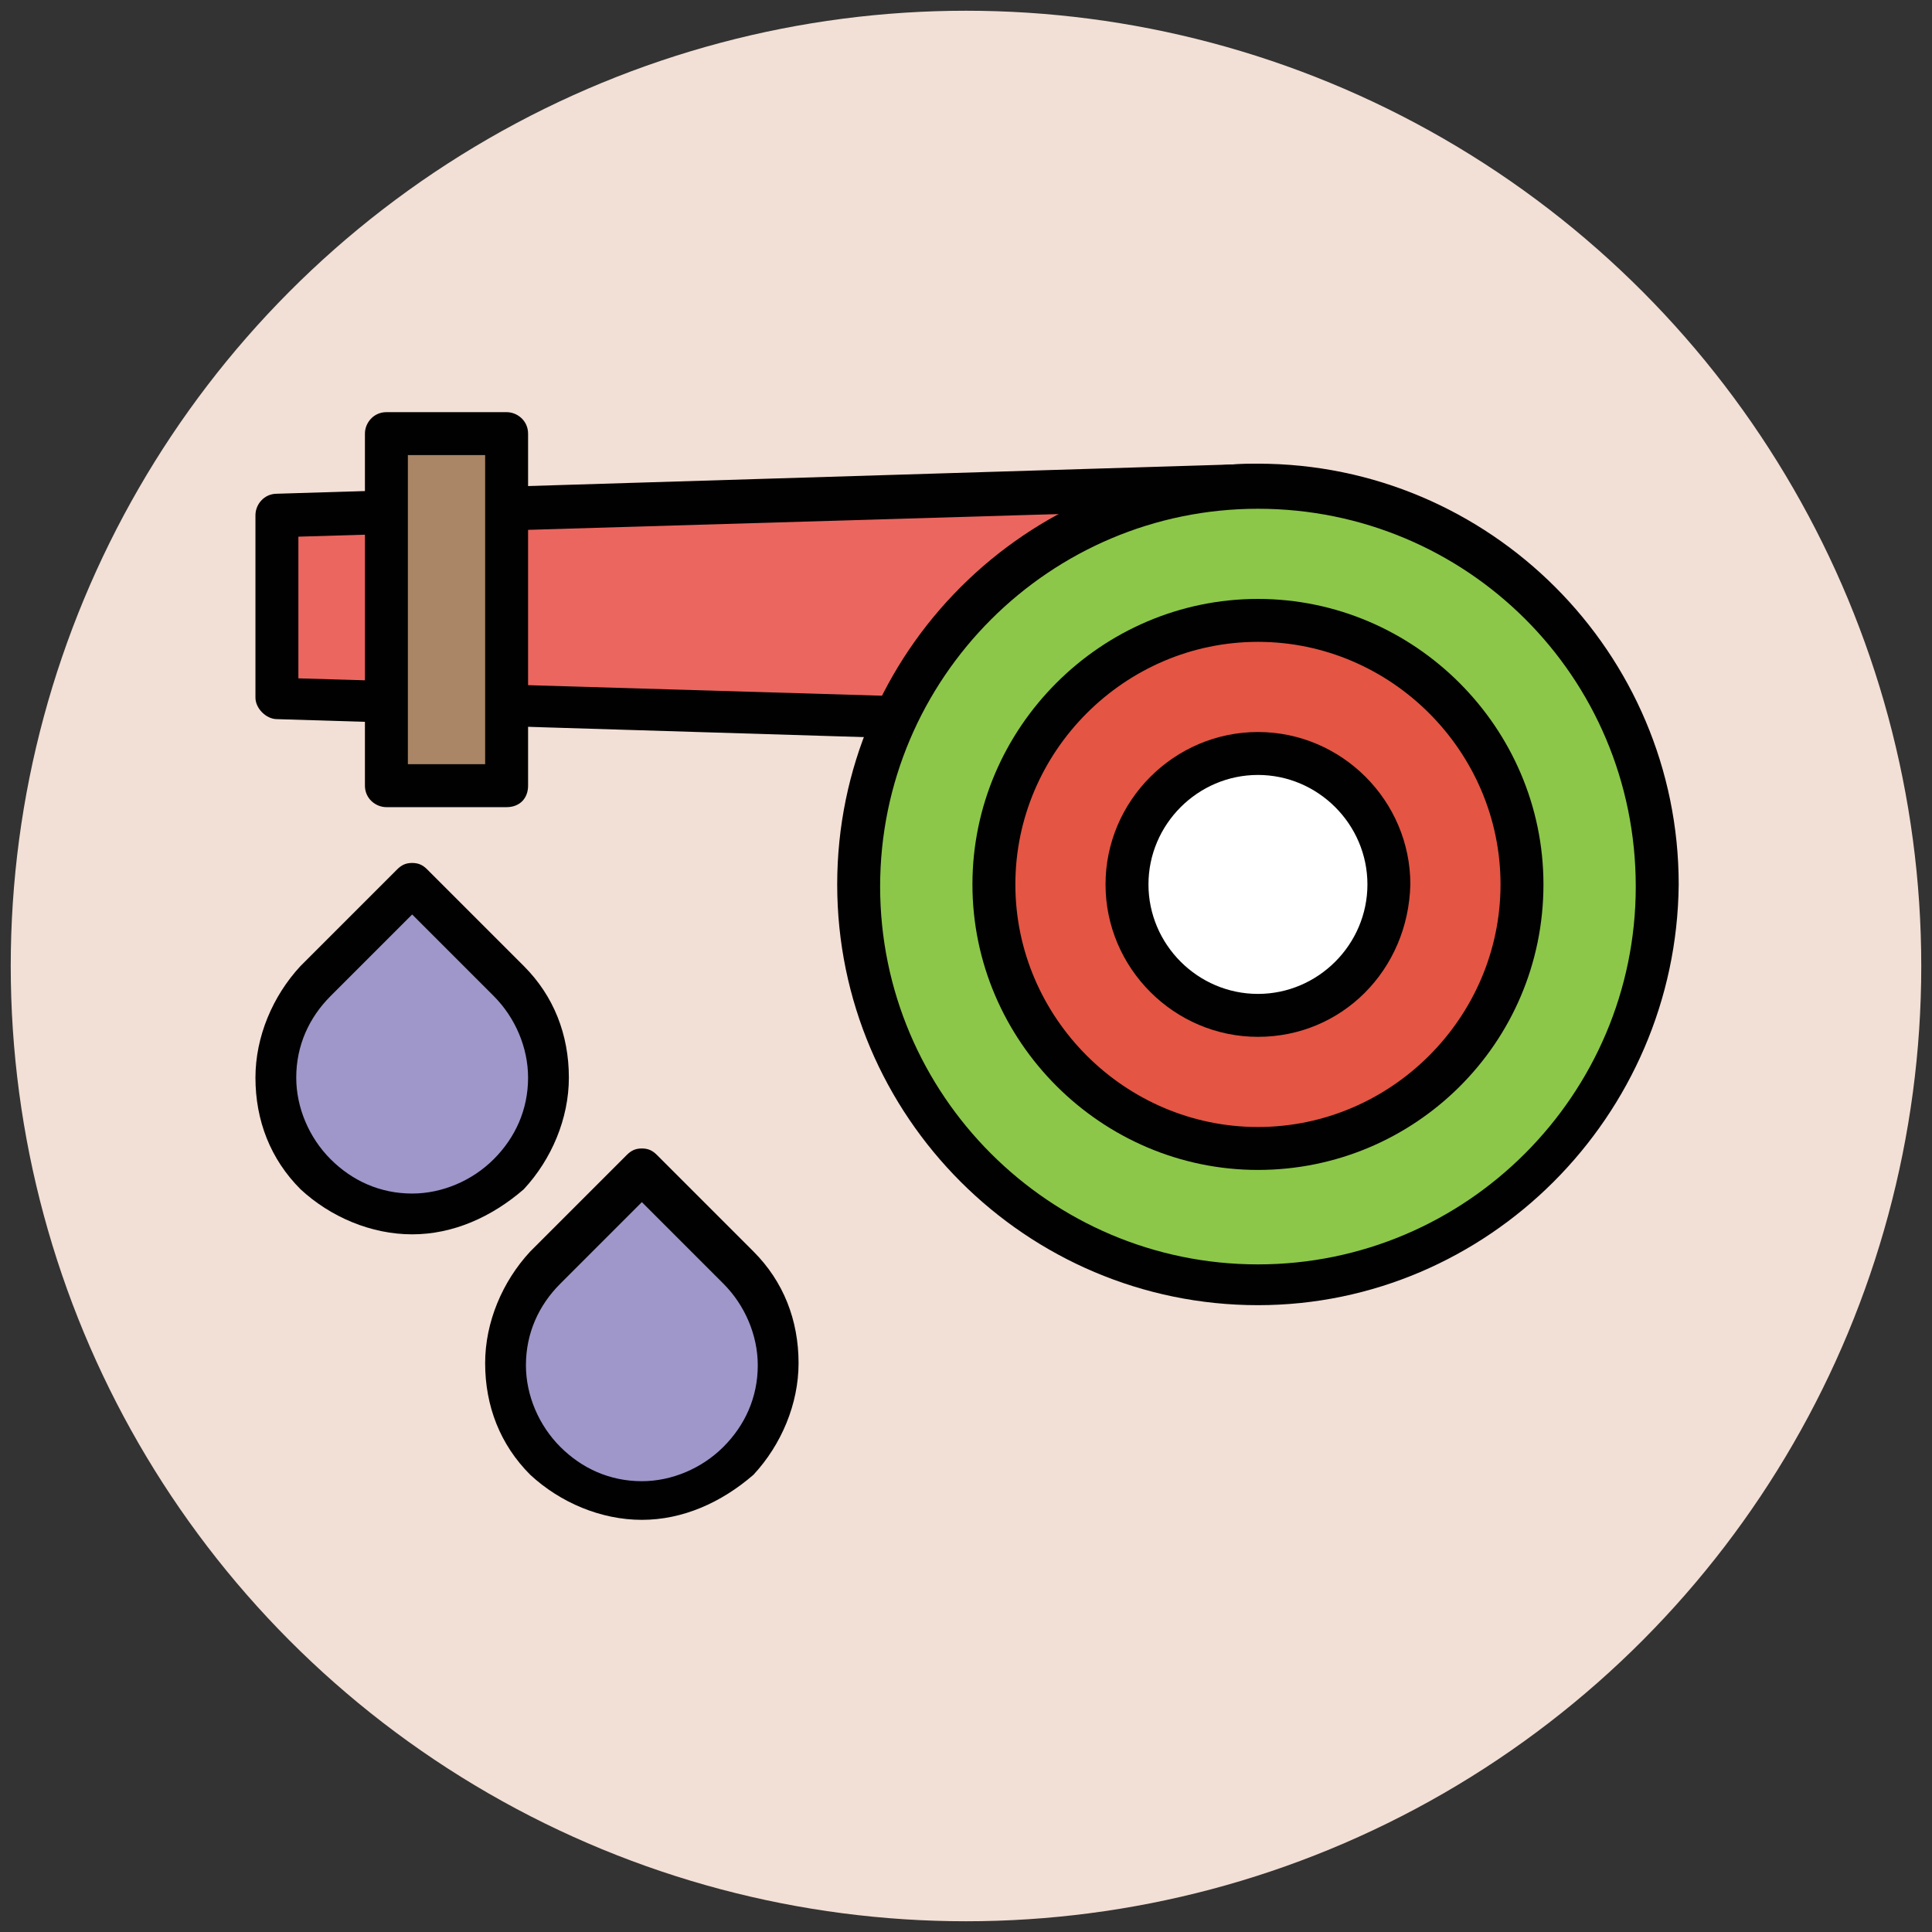
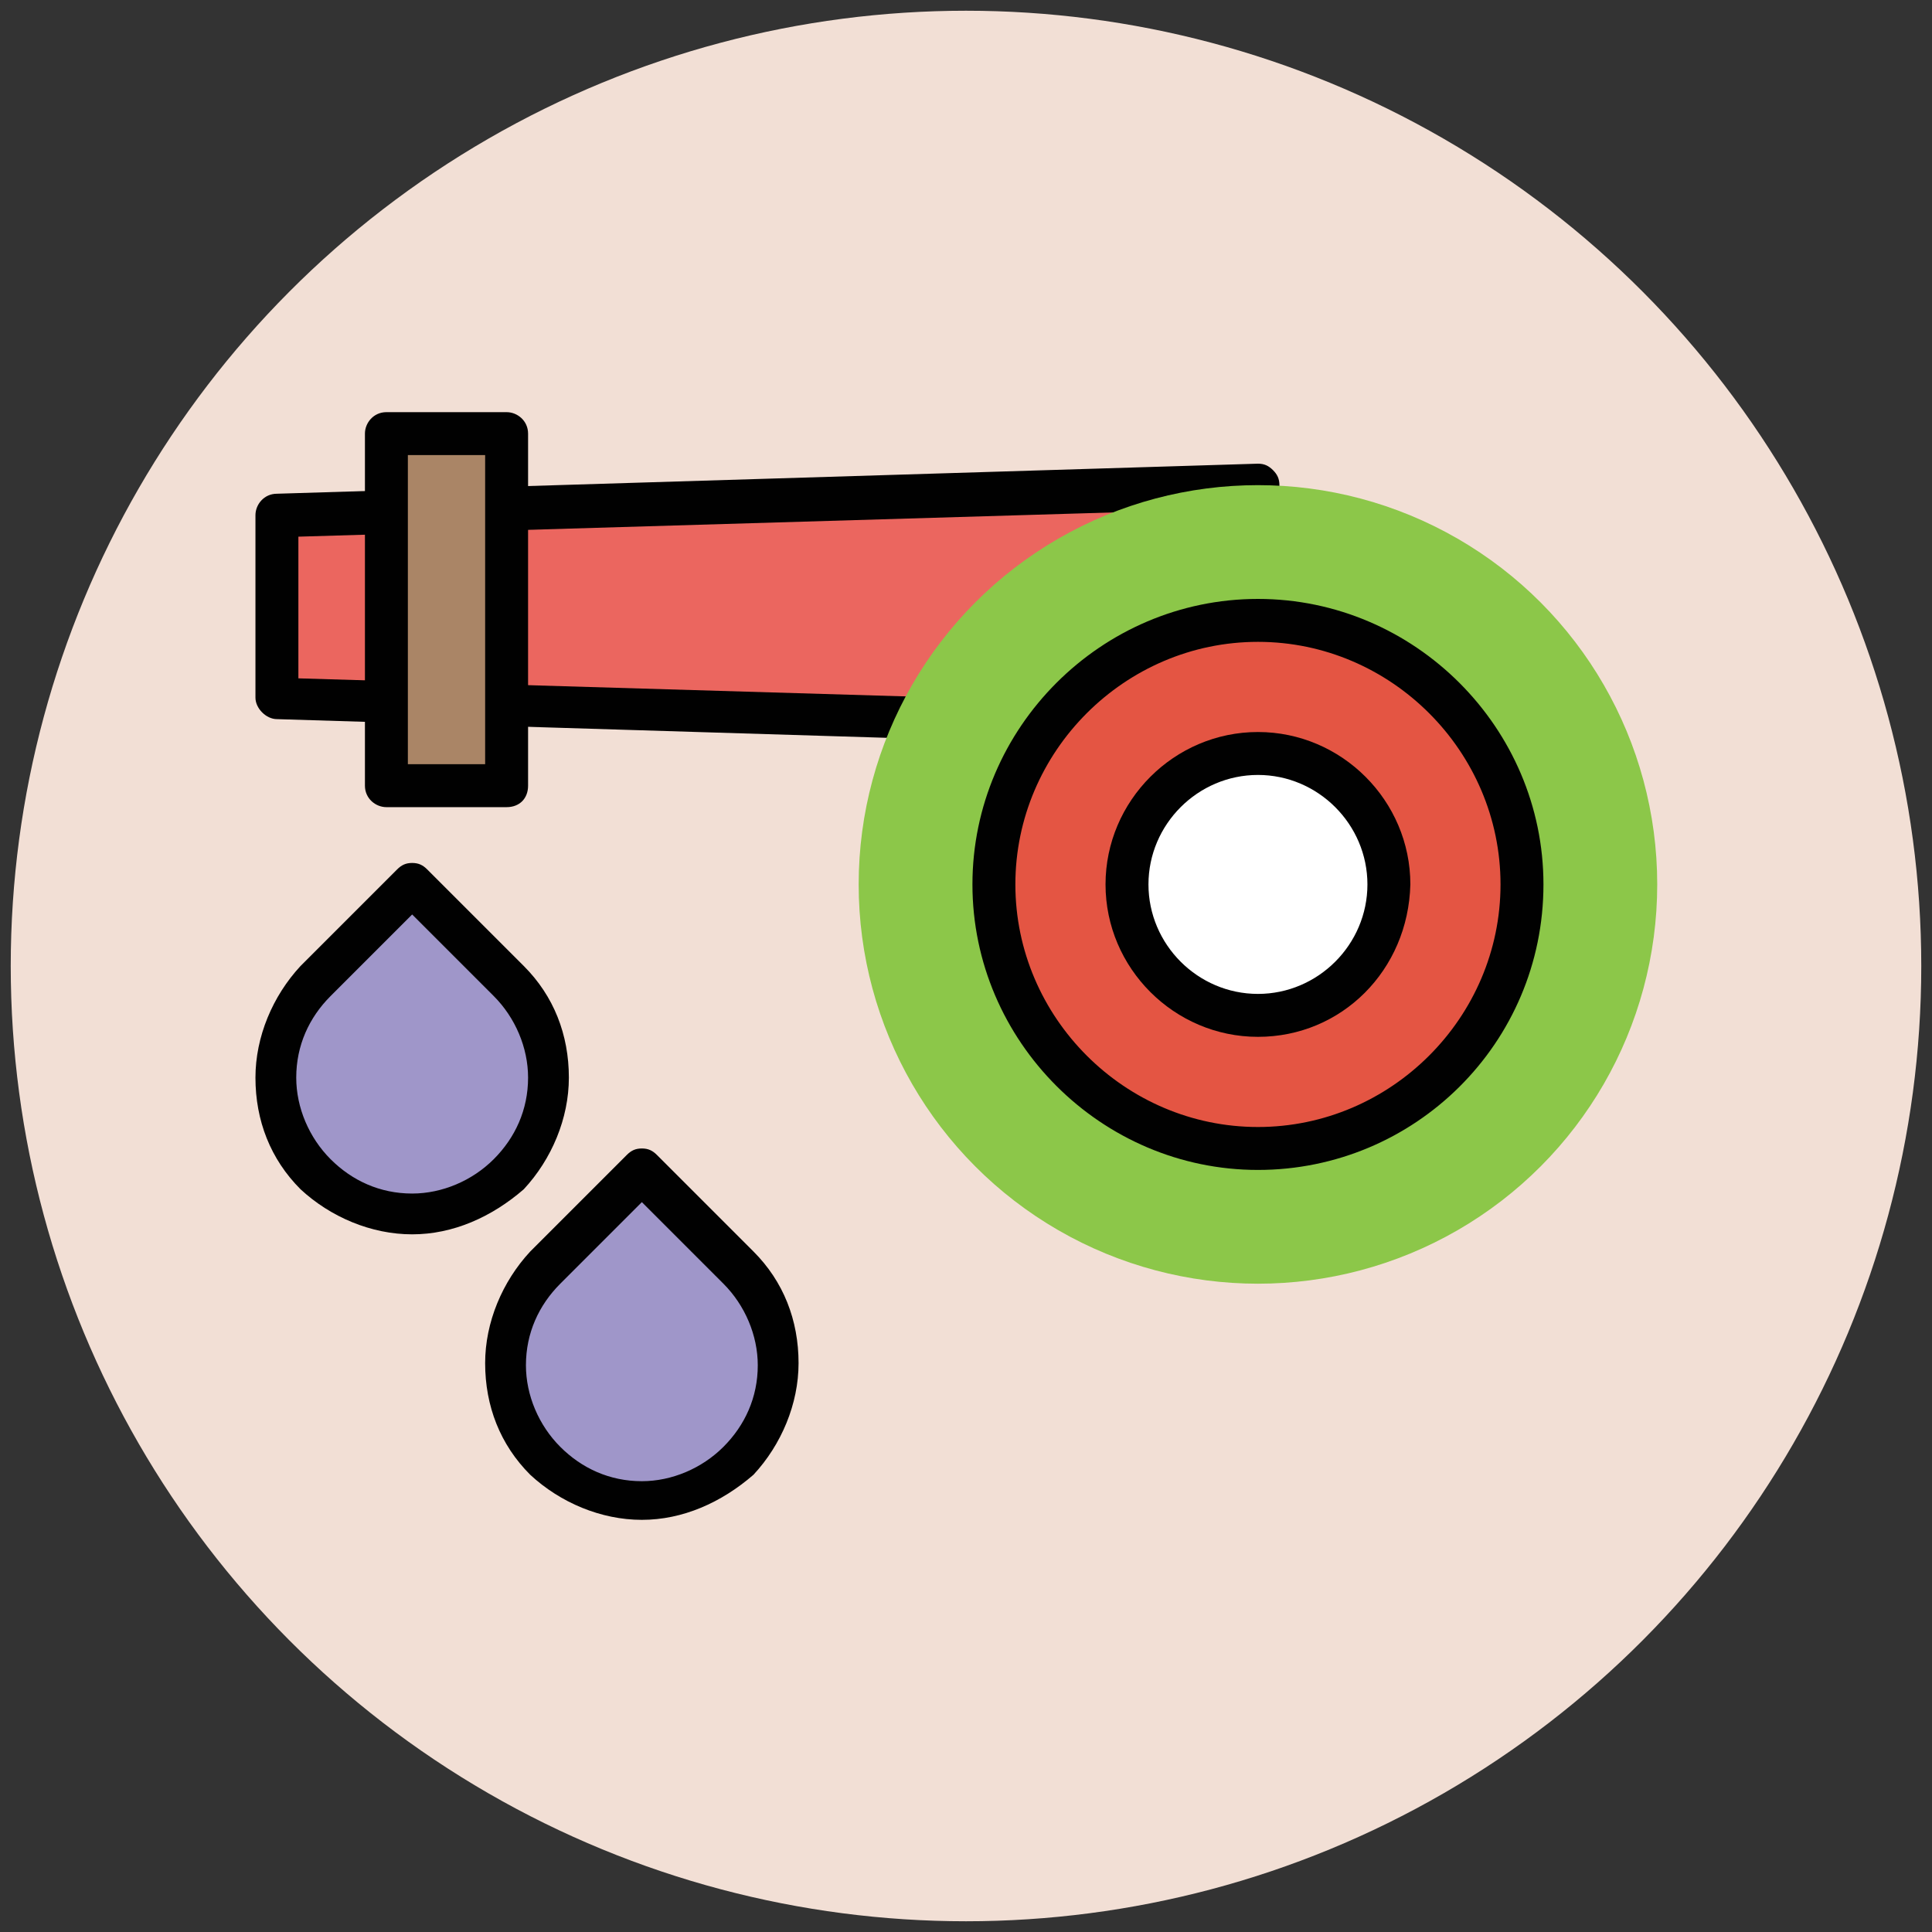
<svg xmlns="http://www.w3.org/2000/svg" version="1.1" id="Layer_1" x="0px" y="0px" viewBox="0 0 90 90" enable-background="new 0 0 90 90" xml:space="preserve">
  <rect x="0" y="0" width="90" height="90" fill="#333333" stroke="none" />
  <g>
    <g>
      <circle fill="#F2DFD5" cx="45" cy="45" r="44.5" />
    </g>
    <g>
      <polygon fill="#EB665F" points="58.6,33.9 12.9,32.5 12.9,24.1 58.6,22.7   " />
      <path fill="#010101" d="M58.6,34.9C58.5,34.9,58.5,34.9,58.6,34.9l-45.7-1.4c-0.5,0-1-0.5-1-1V24c0-0.5,0.4-1,1-1l45.7-1.4    c0.3,0,0.5,0.1,0.7,0.3c0.2,0.2,0.3,0.4,0.3,0.7v11.3c0,0.3-0.1,0.5-0.3,0.7C59.1,34.8,58.8,34.9,58.6,34.9z M13.9,31.6l43.7,1.3    v-9.2L13.9,25V31.6z" />
    </g>
    <g>
      <circle fill="#8CC749" cx="58.6" cy="41.2" r="18.6" />
-       <path fill="#010101" d="M58.6,60.8C47.8,60.8,39,52,39,41.2s8.8-19.6,19.6-19.6s19.6,8.8,19.6,19.6C78.1,52,69.3,60.8,58.6,60.8z     M58.6,23.7c-9.7,0-17.6,7.9-17.6,17.6s7.9,17.6,17.6,17.6S76.2,51,76.2,41.3C76.2,31.5,68.3,23.7,58.6,23.7z" />
    </g>
    <g>
      <circle fill="#E45543" cx="58.6" cy="41.2" r="12.3" />
      <path fill="#010101" d="M58.6,54.5c-7.3,0-13.3-6-13.3-13.3s6-13.3,13.3-13.3s13.3,6,13.3,13.3C71.9,48.6,65.9,54.5,58.6,54.5z     M58.6,29.9c-6.2,0-11.3,5.1-11.3,11.3s5.1,11.3,11.3,11.3s11.3-5.1,11.3-11.3S64.8,29.9,58.6,29.9z" />
    </g>
    <g>
      <circle fill="#FFFFFF" cx="58.6" cy="41.2" r="6.1" />
      <path fill="#010101" d="M58.6,48.3c-3.9,0-7.1-3.2-7.1-7.1s3.2-7.1,7.1-7.1s7.1,3.2,7.1,7.1C65.6,45.2,62.5,48.3,58.6,48.3z     M58.6,36.1c-2.8,0-5.1,2.3-5.1,5.1s2.3,5.1,5.1,5.1s5.1-2.3,5.1-5.1C63.7,38.4,61.4,36.1,58.6,36.1z" />
    </g>
    <g>
      <rect x="18" y="20.2" fill="#AA8566" width="5.6" height="16.4" />
      <path fill="#010101" d="M23.6,37.6H18c-0.5,0-1-0.4-1-1V20.2c0-0.5,0.4-1,1-1h5.6c0.5,0,1,0.4,1,1v16.4    C24.6,37.2,24.2,37.6,23.6,37.6z M19,35.6h3.6V21.2H19V35.6z" />
    </g>
    <g>
      <g>
        <path fill="#9F96C9" d="M14.7,54.6L14.7,54.6c-2.5-2.5-2.5-6.5,0-8.9l4.5-4.5l4.5,4.5c2.5,2.5,2.5,6.5,0,8.9l0,0     C21.2,57.1,17.2,57.1,14.7,54.6z" />
        <path fill="#010101" d="M19.2,57.5c-1.9,0-3.8-0.8-5.2-2.1c-1.4-1.4-2.1-3.2-2.1-5.2c0-1.9,0.8-3.8,2.1-5.2l4.5-4.5     c0.2-0.2,0.4-0.3,0.7-0.3l0,0c0.3,0,0.5,0.1,0.7,0.3l4.5,4.5c1.4,1.4,2.1,3.2,2.1,5.2c0,1.9-0.8,3.8-2.1,5.2     C22.9,56.7,21.1,57.5,19.2,57.5z M19.2,42.6l-3.8,3.8c-1,1-1.6,2.3-1.6,3.8c0,1.4,0.6,2.8,1.6,3.8s2.3,1.6,3.8,1.6     c1.4,0,2.8-0.6,3.8-1.6s1.6-2.3,1.6-3.8c0-1.4-0.6-2.8-1.6-3.8L19.2,42.6z" />
      </g>
      <g>
        <path fill="#9F96C9" d="M25.4,67.9L25.4,67.9c-2.5-2.5-2.5-6.5,0-8.9l4.5-4.5l4.5,4.5c2.5,2.5,2.5,6.5,0,8.9l0,0     C31.9,70.4,27.9,70.4,25.4,67.9z" />
        <path fill="#010101" d="M29.9,70.8c-1.9,0-3.8-0.8-5.2-2.1c-1.4-1.4-2.1-3.2-2.1-5.2c0-1.9,0.8-3.8,2.1-5.2l4.5-4.5     c0.2-0.2,0.4-0.3,0.7-0.3l0,0c0.3,0,0.5,0.1,0.7,0.3l4.5,4.5c1.4,1.4,2.1,3.2,2.1,5.2c0,1.9-0.8,3.8-2.1,5.2     C33.6,70,31.8,70.8,29.9,70.8z M29.9,56l-3.8,3.8c-1,1-1.6,2.3-1.6,3.8c0,1.4,0.6,2.8,1.6,3.8s2.3,1.6,3.8,1.6     c1.4,0,2.8-0.6,3.8-1.6s1.6-2.3,1.6-3.8c0-1.4-0.6-2.8-1.6-3.8L29.9,56z" />
      </g>
    </g>
  </g>
</svg>